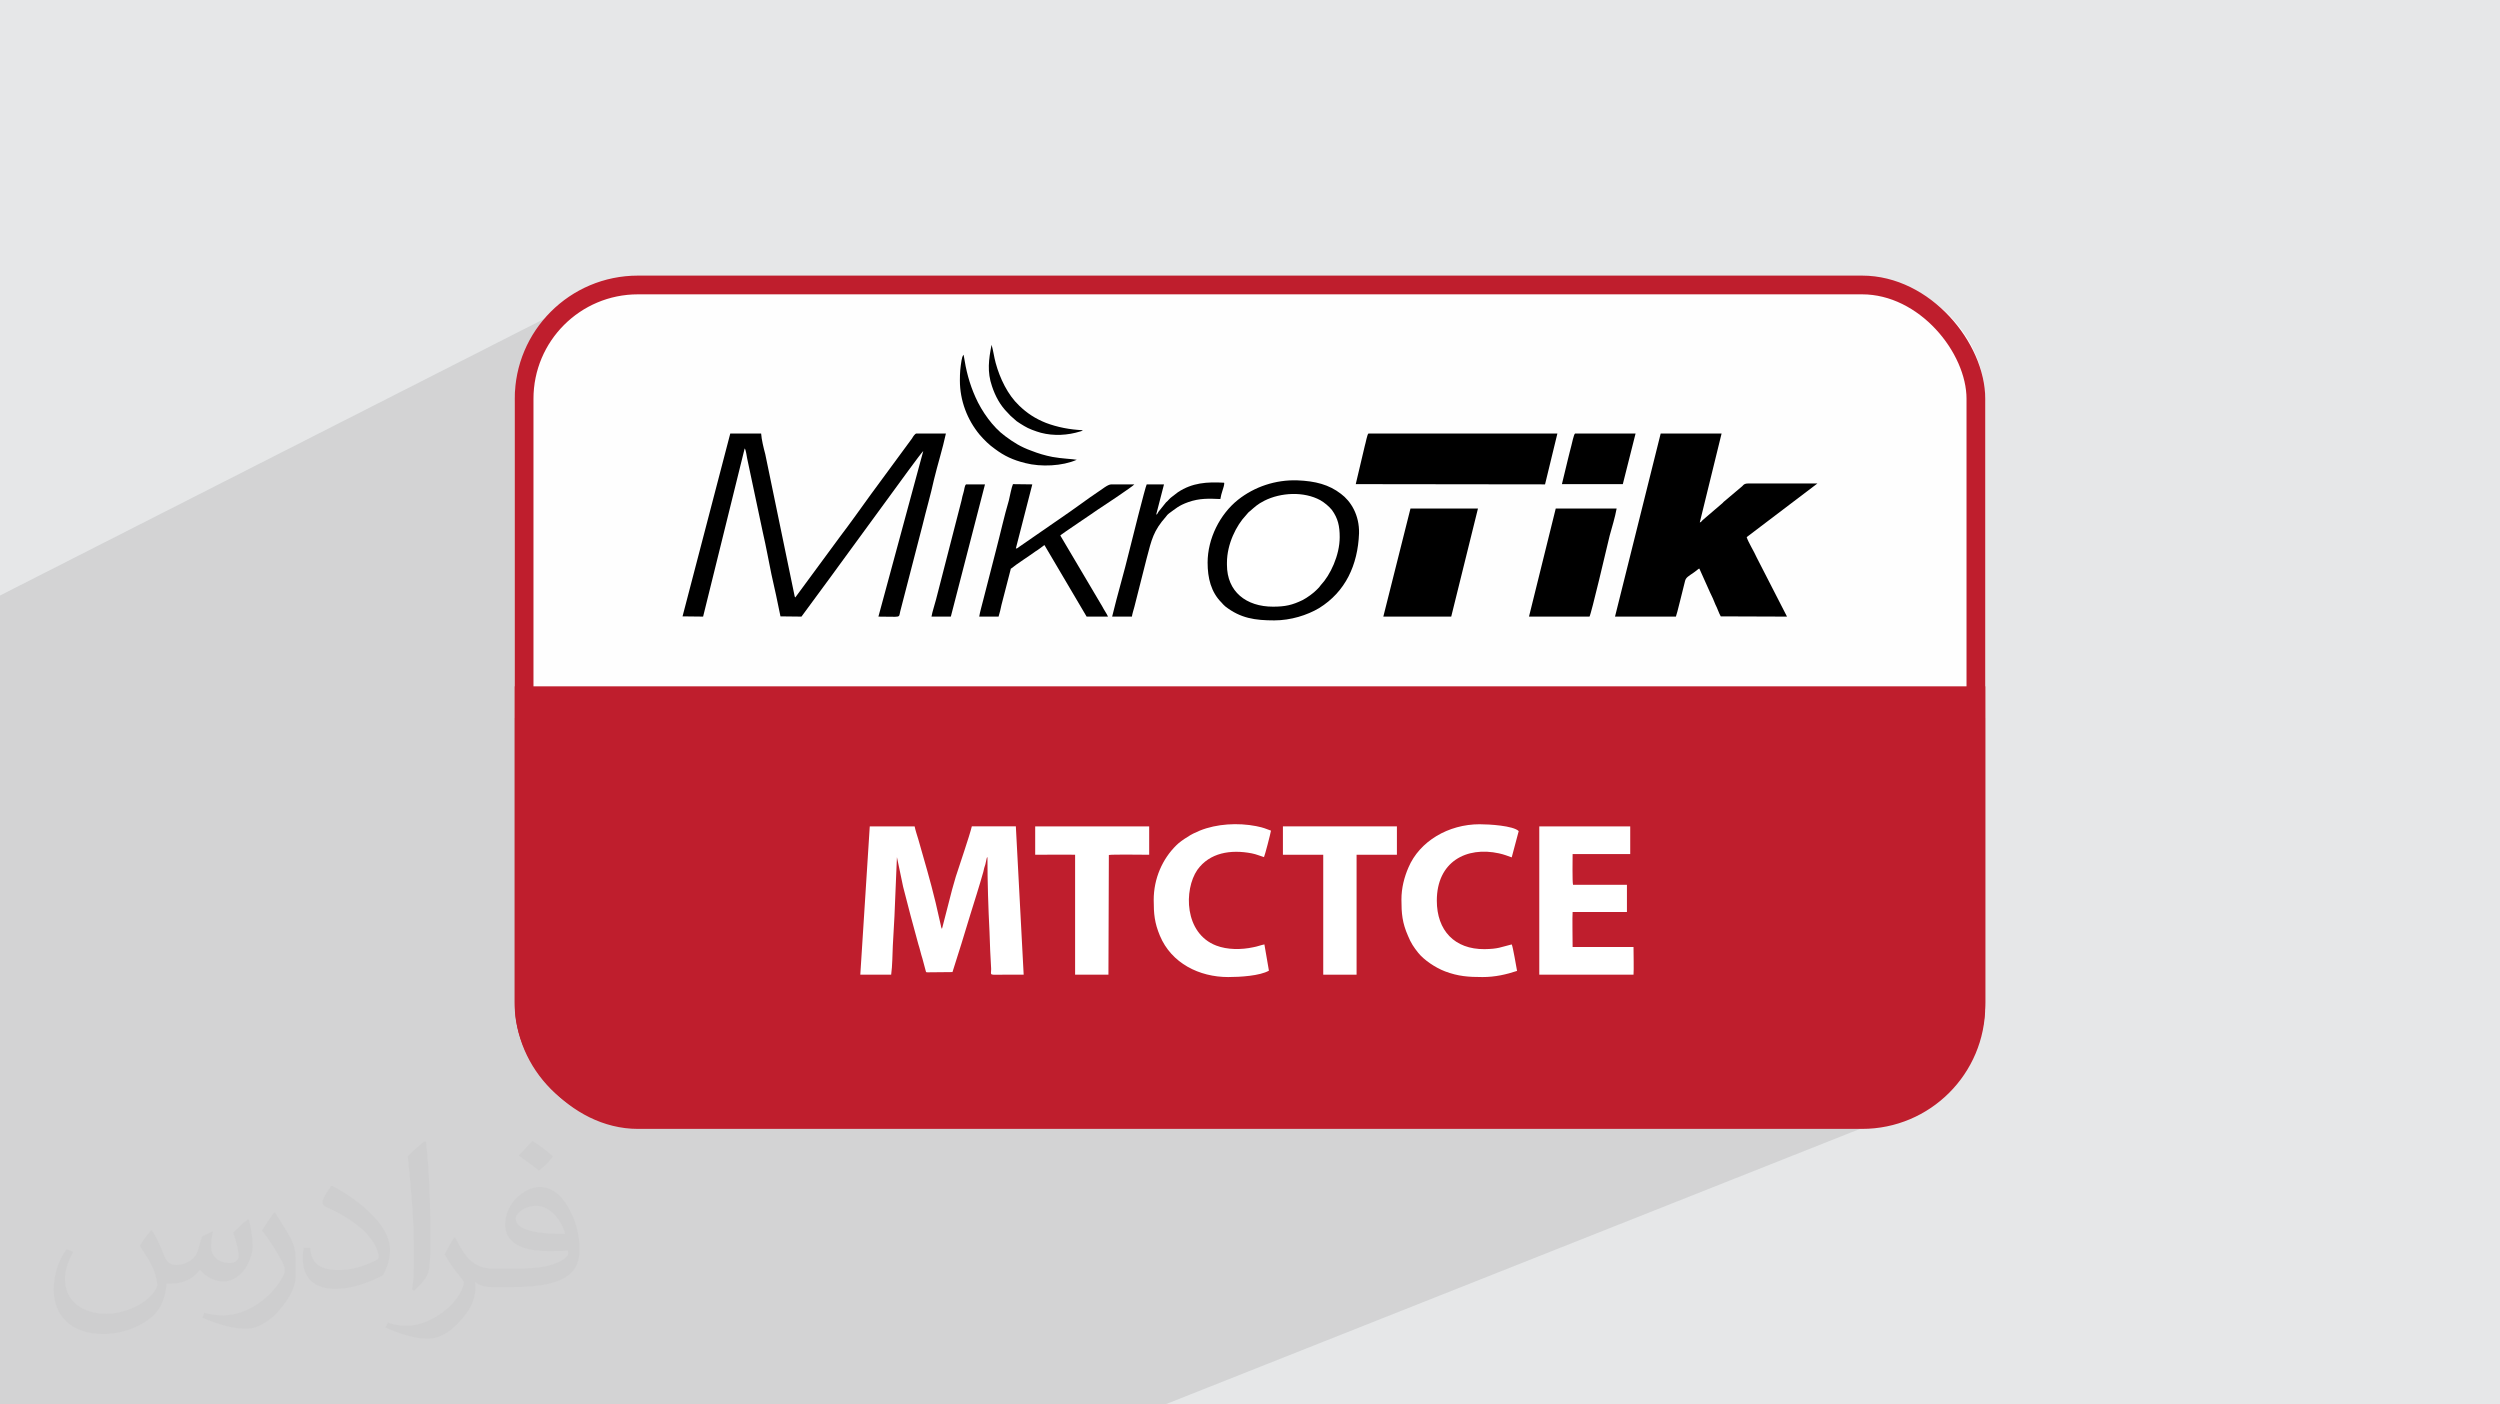
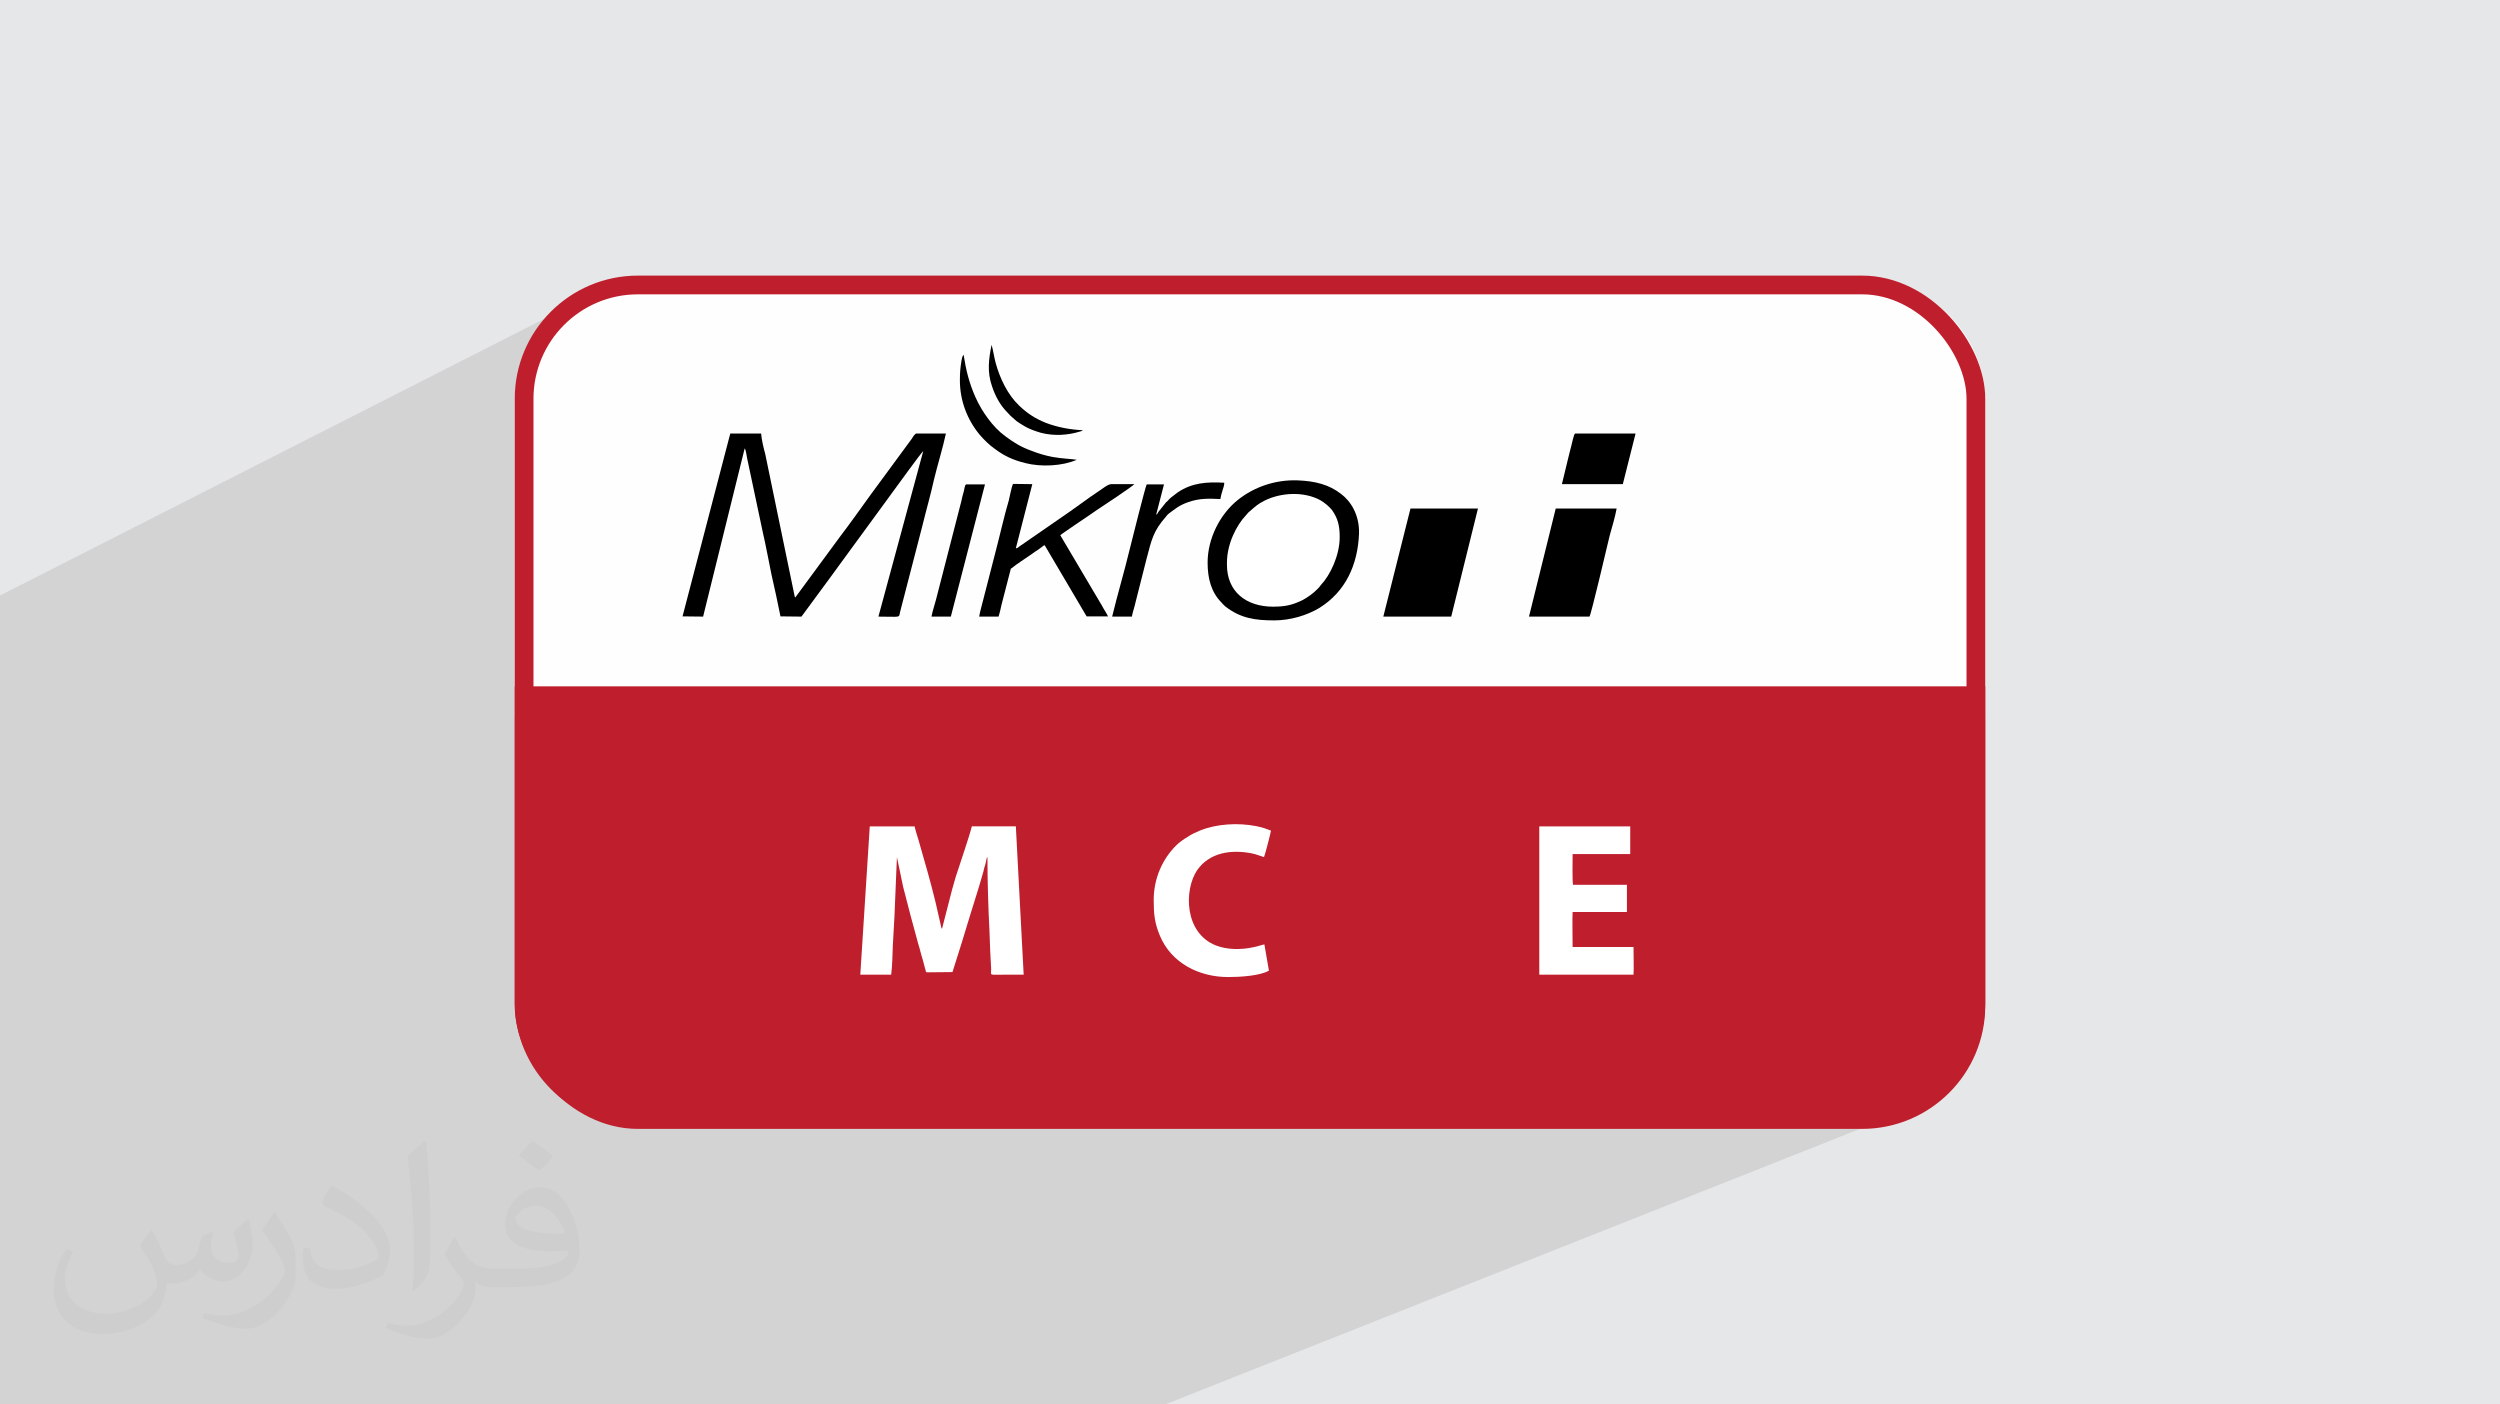
<svg xmlns="http://www.w3.org/2000/svg" xml:space="preserve" width="94.192mm" height="52.917mm" version="1.1" style="shape-rendering:geometricPrecision; text-rendering:geometricPrecision; image-rendering:optimizeQuality; fill-rule:evenodd; clip-rule:evenodd" viewBox="0 0 9404.92 5283.66">
  <defs>
    <style type="text/css">
   
    .str0 {stroke:#FEFEFE;stroke-width:70.45;stroke-miterlimit:22.926}
    .str1 {stroke:#BF1E2D;stroke-width:70.45;stroke-miterlimit:22.926}
    .fil4 {fill:none}
    .fil3 {fill:#FEFEFE}
    .fil6 {fill:black}
    .fil5 {fill:#BF1E2D}
    .fil0 {fill:#E6E7E8}
    .fil7 {fill:white}
    .fil2 {fill:#373435;fill-opacity:0.031}
    .fil1 {fill:#2B2A29;fill-opacity:0.102}
   
  </style>
  </defs>
  <g id="Layer_x0020_1">
    <polygon class="fil0" points="-0,0 9404.92,0 9404.92,5283.66 -0,5283.66 " />
    <polygon class="fil1" points="1267.53,5283.66 1257.29,5283.66 1177.89,5283.66 1167.65,5283.66 1155.86,5283.66 1062.17,5283.66 958.48,5283.66 882.09,5283.66 867.86,5283.66 841.14,5283.66 807.11,5283.66 731.2,5283.66 704.4,5283.66 612.02,5283.66 472.6,5283.66 453.96,5283.66 434.11,5283.66 336,5283.66 318.71,5283.66 300.92,5283.66 223.09,5283.66 140.6,5283.66 86.49,5283.66 73.63,5283.66 40.74,5283.66 -0,5283.66 -0,5283.16 -0,5276.26 -0,5270.35 -0,5262.22 -0,5228.2 -0,5225.44 -0,5224.05 -0,5191.37 -0,5183.29 -0,5166.7 -0,5146.06 -0,5143.49 -0,5135.46 -0,5130.6 -0,5122.03 -0,5120.34 -0,5119.09 -0,5115.77 -0,5102.77 -0,5095.95 -0,5078.92 -0,5073.18 -0,5061.89 -0,5061.51 -0,5059.68 -0,5014.22 -0,5009.77 -0,4981.09 -0,4979.5 -0,4979.27 -0,4976.87 -0,4948.71 -0,4902.4 -0,4887.73 -0,4884.19 -0,4883.14 -0,4855.13 -0,4850.83 -0,4829.32 -0,4825.62 -0,4800.94 -0,4796.83 -0,4772.99 -0,4771.89 -0,4769.54 -0,4752.58 -0,4742.4 -0,4669.6 -0,4592.23 -0,4589.53 -0,4569.51 -0,4544.92 -0,4515.83 -0,4498.19 -0,4490.89 -0,4490.78 -0,4479.71 -0,4477.02 -0,4473.53 -0,4468.37 -0,4467.51 -0,4423.02 -0,4392.74 -0,4385.01 -0,4374.11 -0,4350.74 -0,4348.85 -0,4335.83 -0,4281.16 -0,4253.93 -0,4249.98 -0,4246.7 -0,4243.47 -0,4232.12 -0,4216.35 -0,4209.56 -0,4182.51 -0,4181.49 -0,4115.91 -0,4107.96 -0,4095.39 -0,4068.76 -0,4067.87 -0,4050.63 -0,4050.61 -0,4041.64 -0,4037.57 -0,4032.36 -0,4020.2 -0,3991.6 -0,3985.25 -0,3979.65 -0,3978.52 -0,3971.21 -0,3964.64 -0,3960.16 -0,3945 -0,3939.92 -0,3935.65 -0,3929.38 -0,3927.13 -0,3908.33 -0,3904.88 -0,3900.48 -0,3899.67 -0,3897.37 -0,3895.89 -0,3873.39 -0,3862.7 -0,3860.77 -0,3852.6 -0,3834.06 -0,3822.26 -0,3800.59 -0,3793.42 -0,3746.24 -0,3710.45 -0,3683.98 -0,3668.6 -0,3654.9 -0,3634.35 -0,3606.08 -0,3581.97 -0,3581.37 -0,3580.76 -0,3563.93 -0,3563.43 -0,3558.65 -0,3557.78 -0,3546.99 -0,3545.7 -0,3528.46 -0,3503.32 -0,3482.62 -0,3451.76 -0,3434.84 -0,3423.16 -0,3408.19 -0,3394.1 -0,3383.99 -0,3378.68 -0,3370.61 -0,3307.48 -0,3297.82 -0,3260.94 -0,3187.3 -0,3120.34 -0,3117.01 -0,3104.13 -0,3096.87 -0,3057.54 -0,2979.95 -0,2252.21 -0,2240.29 2214.66,1114.43 2233.62,1105.84 2253.04,1098.14 2272.91,1091.38 2293.19,1085.59 2313.86,1080.78 2334.9,1077 2356.25,1074.26 2377.93,1072.61 2399.88,1072.05 7005.03,1072.05 7026.98,1072.61 7048.66,1074.26 7070.02,1077 7091.05,1080.78 7111.72,1085.59 7132,1091.38 7151.87,1098.14 7171.29,1105.84 7190.25,1114.43 7208.71,1123.92 7226.64,1134.26 7244.01,1145.44 7260.81,1157.4 7277,1170.14 7292.56,1183.63 7307.45,1197.83 7321.65,1212.71 7335.14,1228.27 7347.88,1244.47 7359.84,1261.26 7371.01,1278.63 7381.36,1296.57 7390.84,1315.02 7399.44,1333.98 7407.14,1353.4 7413.9,1373.27 7419.69,1393.55 7424.49,1414.22 7428.27,1435.26 7431.01,1456.61 7432.67,1478.29 7433.23,1500.24 7433.23,1512.78 7433.23,2617.09 7433.23,2665.54 7433.23,3769.85 7433.23,3783.42 7432.67,3805.37 7431.01,3827.05 7428.27,3848.4 7424.49,3869.44 7419.69,3890.11 7413.9,3910.39 7407.14,3930.26 7399.44,3949.68 7390.84,3968.64 7381.36,3987.09 7371.01,4005.03 7359.84,4022.4 7347.88,4039.19 7335.14,4055.39 7321.65,4070.95 7307.45,4085.83 7292.56,4100.03 7277,4113.52 7260.81,4126.26 7244.01,4138.22 7226.64,4149.4 7208.71,4159.74 7190.25,4169.23 7171.29,4177.83 4382.81,5283.66 4350.53,5283.66 2252.23,5283.66 1925.93,5283.66 1912.23,5283.66 1817.75,5283.66 1748.8,5283.66 1713.1,5283.66 1572.45,5283.66 1527.17,5283.66 1329.32,5283.66 1293.31,5283.66 " />
    <path class="fil2" d="M571.37 4628.22c17.95,27.21 29.6,53.36 40.96,82.43 8.45,16.91 12.93,48.09 52.57,48.09 11.61,0 28.28,-3.42 43.06,-11.61 16.63,-8.73 29.32,-21.94 35.94,-42l15.85 -53.36 38.57 -19.02 2.64 2.64c-5.27,20.09 -6.59,39.36 -6.59,54.43 0,44.63 38.57,61.56 69.22,61.56 17.95,0 34.09,-8.73 34.09,-25.11 0,-21.13 -8.98,-57.06 -20.62,-89.29 17.95,-17.95 35.94,-35.94 56.53,-50.47l3.17 1.6c8.98,38.04 14,75.56 14,100.66 0,24.57 -10.83,51.79 -19.81,69.49 -18.49,34.87 -51.25,62.62 -90.87,62.62 -30.1,0 -63.65,-15.07 -86.66,-43.06l-1.32 0c-21.66,26.96 -55.22,51.25 -108.86,51.25l-16.63 0c-2.64,35.41 -10.29,60.49 -21.94,82.95 -31.95,62.34 -126.81,106.47 -216.1,106.47 -124.17,0 -186.51,-71.59 -186.51,-166.96 0,-58.91 19.27,-113.6 48.88,-152.42l24.29 10.04c-18.49,35.41 -30.91,68.68 -30.91,101.45 0,89.29 72.66,131.83 156.4,131.83 77.68,0 173.83,-49.41 191.28,-106.72 -6.59,-62.62 -30.1,-91.93 -66.04,-148.99 10.83,-19.02 24.83,-38.04 42.28,-58.38l3.17 0 0 0 0 0 -0.02 -0.09zm1432.14 -336.04c26.15,16.39 51.79,35.66 76.87,57.85 -14,19.81 -31.45,37.79 -53.11,53.64 -25.11,-20.34 -50.19,-37.79 -75.84,-56.27 17.42,-19.55 34.62,-38.29 52.04,-55.22l0 0 0 0 0 0 0 0 0 0 0.03 0zm13.47 244.11c-42.28,0 -76.87,27.75 -76.87,48.34 0,44.13 84.53,57.85 185.72,57.31 -12.68,-51.79 -57.06,-105.68 -108.86,-105.68l0.01 0.03zm-94.86 236.19c54.96,0 103.04,-1.6 139.74,-10.83 40.96,-10.29 75.56,-30.91 75.56,-45.17 0,-3.7 0,-8.19 -1.32,-11.89 -22.98,2.11 -49.41,2.11 -72.38,2.11 -74.49,0 -131.55,-16.91 -154.02,-58.66 -5.55,-11.61 -9.51,-24.57 -9.51,-39.36 0,-40.43 17.42,-79.79 48.09,-107 25.61,-22.45 53.89,-36.44 82.67,-36.44 52.04,0 93.51,41.75 122.57,107.54 15.85,35.94 26.68,77.4 26.68,129.72 0,34.87 -9.51,64.19 -31.17,85.85 -40.43,39.11 -114.92,53.89 -229.04,53.89l-51.79 0 0 0 -13.47 0c-28.28,0 -48.62,-5.02 -64.72,-17.42l-2.64 0c0.79,6.59 1.32,12.93 1.32,19.02 0,25.61 -8.45,58.38 -25.61,84.53 -50.72,75.3 -105.68,108.04 -153.24,108.04 -48.09,0 -107,-18.49 -160.11,-42.54l9.51 -18.49c17.17,7.13 40.96,11.89 73.7,11.89 85.85,0 198.66,-82.43 212.66,-163 -3.17,-6.59 -8.98,-15.32 -17.17,-24.57 -25.11,-29.85 -40.96,-54.68 -55.75,-80.83 12.68,-25.11 24.29,-45.17 35.13,-63.4l4.49 -0.53c36.72,74.77 69.99,117.55 144.23,117.55l11.61 0 0 0 53.89 0 0 0 0 0 0 0 0 0 0 0 0.09 0.01zm-371.98 79c6.34,-34.34 6.87,-72.91 6.87,-108.86l0 -53.36c0,-99.6 -12.68,-244.36 -22.98,-338.68 17.95,-19.27 43.06,-42 62.87,-57.31l5.81 1.6c13.47,118.62 16.63,256 16.63,383.06 0,33.3 -1.32,65.79 -4.49,89.55 -1.85,30.1 -19.27,52.83 -56.53,87.7l-8.19 -3.7zm-382.8 -157.19c1.85,46.77 24.83,83.49 105.15,83.49 49.93,0 92.19,-12.93 138.96,-35.13 8.45,-3.7 12.93,-8.73 12.93,-12.93 0,-29.32 -22.45,-68.15 -60.23,-103.55 -36.72,-33.3 -85.34,-62.62 -130.76,-82.18 -15.6,-6.59 -20.62,-13.47 -20.62,-20.09 0,-13.47 17.95,-41.75 32.77,-62.09l5.02 -0.53c52.04,27.21 110.17,67.64 153.24,112.53 39.11,41.47 63.4,83.49 63.4,129.19 0,33.81 -10.29,65.51 -26.96,95.11 -57.06,28.79 -117.83,50.72 -178.06,50.72 -73.17,0 -123.1,-34.34 -123.1,-114.92 0,-8.73 0,-22.19 3.17,-39.64l25.11 0 0 0 0 0 0 0 0 0 0 0 -0.02 0zm-132.37 -132.9l45.45 73.45c16.63,27.21 32.23,56.81 32.23,103.55l0 59.7c0,48.34 -30.91,100.13 -80.83,151.38 -39.11,34.62 -73.7,49.41 -105.68,49.41 -47.55,0 -101.98,-14.79 -164.85,-41.75l7.13 -18.49c19.81,5.27 42.79,9.77 71.06,9.77 90.36,-0.53 182.8,-66.57 225.08,-147.15 5.02,-9.26 6.87,-17.95 6.87,-24.04 0,-9.26 -5.02,-19.55 -8.98,-28.79 -22.98,-43.31 -48.62,-82.95 -76.87,-119.68 14.79,-23.25 29.6,-45.7 45.7,-67.9l3.7 0.53 0 0 0 0 0 0 0 0 0 0 -0.02 0.01z" />
    <g id="_2295853615664">
      <path class="fil3 str0" d="M2399.88 1084.58l4605.16 0c235.5,0 428.19,192.69 428.19,428.2l0 1152.76 -5461.54 0 0 -1152.76c0,-235.51 192.69,-428.2 428.19,-428.2z" />
      <rect class="fil4 str1" x="1971.68" y="1072.05" width="5461.54" height="3139.57" rx="428.19" ry="428.19" />
      <path class="fil5 str1" d="M2399.88 4198.04l4605.16 0c235.5,0 428.19,-192.69 428.19,-428.19l0 -1152.76 -5461.54 0 0 1152.76c0,235.5 192.69,428.19 428.19,428.19z" />
-       <path class="fil6" d="M6075.58 2319.64l229.11 0c3.1,-5.34 27.86,-109.46 34.05,-132.6 3.11,-15.13 13.94,-19.58 34.06,-33.82l13.94 -10.67c4.64,-3.56 1.55,-1.78 6.19,-3.56l40.25 89.88c7.74,15.13 13.93,29.37 20.12,45.38 7.75,14.24 12.39,31.15 20.13,44.5l249.23 0.89 -114.56 -223.37c-7.74,-18.68 -32.5,-58.73 -37.15,-75.64l266.27 -202 -255.42 0c-17.03,0 -20.13,1.78 -27.87,10.67l-69.66 58.73c-3.1,3.56 -4.64,5.34 -9.29,8.91l-69.66 59.62c-4.64,4.44 -4.64,7.12 -10.83,8.9l82.05 -334.6 -229.11 0 -171.83 688.79z" />
      <path class="fil7" d="M3236.44 3666.74l116.1 0c4.64,-34.71 4.64,-73.87 6.2,-108.58 1.55,-37.37 4.64,-73.86 6.19,-111.23l9.29 -222.47 23.22 111.23c20.12,78.31 35.6,138.83 57.27,216.25 6.19,18.68 9.29,35.6 15.48,54.28l12.39 46.28c1.55,4.44 0,5.33 7.74,5.33l92.88 -0.89c23.22,-71.19 44.89,-143.27 66.57,-214.47 17.02,-55.17 34.06,-107.68 49.54,-162.85 1.55,-9.79 4.64,-18.68 7.75,-28.48l4.64 -21.36c3.1,-8.01 0,-3.55 3.1,-4.44 0,95.22 3.1,187.77 7.74,281.2 1.55,46.28 3.1,92.55 6.19,138.83 0,25.8 -10.83,21.36 49.54,21.36 24.77,0 48,0 72.76,0l-29.42 -557.98 -165.64 0c-7.74,33.82 -47.99,150.4 -60.37,189.55 -9.3,32.04 -18.58,64.07 -26.32,97l-24.77 96.1c-1.55,2.67 0,0.89 -1.55,2.67l-1.55 -4.44c-1.55,-1.78 -1.55,-4.45 -1.55,-6.23l-20.12 -88.1c-20.13,-83.65 -41.8,-155.73 -65.02,-237.61 -4.64,-15.13 -10.83,-33.81 -13.93,-48.95l-168.74 0 -35.61 557.98z" />
      <path class="fil6" d="M2567.68 2318.75l77.4 0.89 156.35 -632.72c4.64,4.45 7.74,30.25 9.29,37.37l58.83 277.65c12.38,53.4 21.67,105.9 32.51,158.4 12.38,52.51 23.21,105.9 34.06,158.41l78.95 0.89 114.56 -155.73c9.29,-13.35 18.57,-24.92 27.86,-38.26l199.7 -273.21c12.39,-16.9 108.37,-149.5 116.1,-155.73l-168.73 622.94c88.24,0 75.86,6.23 82.05,-19.58l83.59 -323.03c13.94,-57.84 30.96,-115.68 43.35,-172.64 13.93,-57.85 32.5,-115.69 44.89,-173.54l-111.46 0c-4.64,0.89 -12.39,11.57 -15.49,17.8l-156.35 212.69c-34.06,47.16 -78.95,110.34 -113.01,154.84l-170.28 231.38c-3.1,-3.56 -1.55,-2.68 -3.1,-8.01 -37.15,-176.2 -72.76,-355.07 -109.91,-531.28 -6.19,-23.13 -13.93,-54.29 -15.48,-77.42l-116.1 0 -179.58 687.9z" />
      <path class="fil7" d="M4615.76 2116.74l0 8.01c0,101.46 72.76,157.52 173.38,157.52 46.45,0 72.76,-6.23 111.46,-24.92 17.03,-8.9 41.8,-26.7 54.19,-40.05 6.19,-5.33 9.29,-9.79 13.93,-16.02 35.61,-37.37 71.21,-112.13 71.21,-180.65 0,-40.94 -6.19,-70.3 -29.42,-102.35 -10.83,-13.34 -27.87,-27.58 -43.34,-36.48 -61.93,-33.81 -148.62,-29.37 -210.53,1.79 -26.32,13.35 -35.61,23.13 -54.19,39.15 -7.74,5.34 -9.29,9.79 -15.48,16.02 -35.61,37.38 -71.21,107.68 -71.21,177.98z" />
      <path class="fil7" d="M5790.73 3660.51l0 6.23 354.5 0c1.56,-17.8 0,-81.88 0,-104.12l-229.1 0c0,-23.13 -1.55,-115.68 0,-131.7l204.34 0 0 -102.35 -202.79 0c-3.1,-11.56 -1.55,-99.67 -1.55,-115.68l216.72 0 0 -104.12 -342.12 0 0 551.74z" />
-       <path class="fil6" d="M5100.31 1821.29l712.1 0.89 46.44 -191.33 -710.55 0c-4.64,0.89 -10.84,37.37 -13.94,46.28l-34.05 144.16z" />
-       <path class="fil7" d="M5272.14 3383.75c0,52.5 3.1,88.1 24.77,137.04 10.83,26.7 21.67,42.72 38.7,64.07 21.67,26.7 63.46,55.18 100.62,69.41 49.54,18.69 88.24,21.36 140.88,21.36 47.99,0 89.78,-9.79 130.03,-23.13 -3.1,-15.13 -15.48,-91.66 -20.12,-99.67 -43.34,10.67 -49.54,16.9 -102.18,17.79 -113.01,0.89 -179.58,-70.3 -179.58,-182.42 0,-146.84 111.46,-204.68 233.76,-177.98 20.13,4.44 32.51,9.79 48,15.13l26.31 -98.78c-20.12,-20.47 -111.46,-25.81 -147.06,-25.81 -117.65,0 -226.02,64.07 -267.81,162.85 -15.49,35.6 -26.32,76.53 -26.32,120.14z" />
      <path class="fil7" d="M4340.21 3385.52c0,52.51 3.1,86.32 23.21,134.38 43.35,104.12 148.62,155.73 256.98,155.73 44.89,0 119.2,-4.45 153.26,-24.02l-17.02 -98.78c-13.94,2.67 -26.32,8.01 -41.8,10.67 -44.9,9.8 -97.53,9.8 -139.33,-6.23 -120.75,-46.27 -122.29,-210.01 -71.21,-284.77 46.44,-64.96 125.39,-77.41 204.34,-62.29 18.58,3.55 30.96,9.79 46.45,14.24 3.1,-5.34 24.76,-89 26.31,-99.67 -26.31,-8.91 -21.67,-9.8 -55.73,-16.91 -68.12,-13.35 -148.62,-8.9 -212.09,16.91 -17.02,7.12 -32.5,14.24 -46.44,24.02 -12.38,7.12 -32.51,21.36 -41.8,31.14 -52.63,51.62 -85.14,125.48 -85.14,205.57z" />
      <polygon class="fil6" points="5204.02,2319.64 5459.45,2319.64 5560.07,1912.95 5306.2,1912.95 " />
-       <path class="fil7" d="M3894.36 3215.55c26.32,0 134.69,-0.89 150.16,0l0 451.19 125.39 0 1.56 -450.29c13.93,-2.68 128.49,-0.9 151.7,-0.9l0 -106.79 -428.81 0 0 106.79z" />
-       <polygon class="fil7" points="4826.29,3215.55 4978,3215.55 4978,3666.74 5103.4,3666.74 5103.4,3215.55 5255.11,3215.55 5255.11,3108.76 4826.29,3108.76 " />
      <path class="fil6" d="M4615.76 2116.74c0,-70.3 35.61,-140.6 71.21,-177.98 6.19,-6.23 7.74,-10.67 15.48,-16.02 18.58,-16.02 27.87,-25.8 54.19,-39.15 61.92,-31.15 148.61,-35.6 210.53,-1.79 15.48,8.91 32.51,23.14 43.34,36.48 23.22,32.04 29.42,61.41 29.42,102.35 0,68.52 -35.61,143.27 -71.21,180.65 -4.64,6.23 -7.74,10.68 -13.93,16.02 -12.39,13.35 -37.15,31.15 -54.19,40.05 -38.7,18.69 -65.01,24.92 -111.46,24.92 -100.62,0 -173.38,-56.07 -173.38,-157.52l0 -8.01zm-72.76 0c0,56.95 12.38,110.35 52.63,150.39 3.11,3.56 9.3,10.68 13.94,14.24 57.27,44.5 111.46,52.51 184.22,52.51 61.92,0 123.84,-19.58 168.73,-46.28 99.08,-61.4 145.52,-161.95 150.16,-281.2 1.55,-69.41 -30.96,-121.03 -68.12,-148.62 -44.89,-34.71 -95.97,-48.06 -164.09,-50.72 -82.05,-2.67 -161,24.02 -222.92,72.97 -68.12,54.29 -114.56,145.95 -114.56,236.71z" />
      <path class="fil6" d="M5752.03 2319.64l227.57 0c6.19,-8.01 65.02,-258.97 75.86,-304.35 9.29,-33.82 20.13,-68.53 26.32,-102.34l-229.11 0 -100.63 406.68z" />
-       <path class="fil6" d="M3683.83 2319.64l72.76 0c3.1,-9.8 9.29,-33.82 10.83,-43.6l34.06 -131.71c1.55,-7.12 0,-3.55 4.64,-7.12 15.48,-13.35 68.12,-47.16 89.78,-63.18 6.2,-3.55 9.3,-6.23 17.03,-11.56 4.64,-3.56 9.29,-7.12 15.48,-11.57 1.55,0.89 1.55,0.89 1.55,0.89l1.55 1.78c0,0 0,0.9 0,0.9l156.35 265.19 80.5 0c-6.19,-13.35 -15.48,-25.81 -21.67,-38.27l-157.9 -266.97c3.1,-4.45 131.58,-89.88 139.32,-96.11 6.2,-3.55 134.69,-88.99 139.33,-96.1 -27.87,0 -57.27,0 -86.69,0 -13.94,0 -35.61,19.58 -54.19,31.14 -30.95,20.47 -69.65,49.83 -100.62,71.19l-190.41 131.71c-7.74,5.34 -7.74,7.12 -13.94,7.12l61.93 -241.16 -72.76 -0.89c-4.64,8.9 -12.38,48.06 -15.48,61.41 -17.03,56.94 -32.51,127.25 -47.99,185.99l-48 186.88c-4.64,19.58 -12.38,44.49 -15.48,64.07z" />
+       <path class="fil6" d="M3683.83 2319.64l72.76 0c3.1,-9.8 9.29,-33.82 10.83,-43.6l34.06 -131.71c1.55,-7.12 0,-3.55 4.64,-7.12 15.48,-13.35 68.12,-47.16 89.78,-63.18 6.2,-3.55 9.3,-6.23 17.03,-11.56 4.64,-3.56 9.29,-7.12 15.48,-11.57 1.55,0.89 1.55,0.89 1.55,0.89l1.55 1.78l156.35 265.19 80.5 0c-6.19,-13.35 -15.48,-25.81 -21.67,-38.27l-157.9 -266.97c3.1,-4.45 131.58,-89.88 139.32,-96.11 6.2,-3.55 134.69,-88.99 139.33,-96.1 -27.87,0 -57.27,0 -86.69,0 -13.94,0 -35.61,19.58 -54.19,31.14 -30.95,20.47 -69.65,49.83 -100.62,71.19l-190.41 131.71c-7.74,5.34 -7.74,7.12 -13.94,7.12l61.93 -241.16 -72.76 -0.89c-4.64,8.9 -12.38,48.06 -15.48,61.41 -17.03,56.94 -32.51,127.25 -47.99,185.99l-48 186.88c-4.64,19.58 -12.38,44.49 -15.48,64.07z" />
      <path class="fil6" d="M4349.5 1936.09l29.42 -113.91 -65.02 0c-4.64,6.23 -58.82,223.36 -65.01,248.28 -20.13,83.65 -44.9,165.52 -65.02,249.17l74.31 0c1.55,-10.68 6.19,-24.92 9.29,-36.48l46.44 -183.32c18.58,-70.3 24.77,-102.34 72.76,-156.62 3.1,-4.45 6.19,-8.01 10.83,-11.57 26.32,-18.68 35.61,-29.37 72.76,-42.72 43.34,-15.13 77.4,-13.34 120.75,-11.56 1.55,-10.68 4.64,-21.36 7.75,-31.15 1.55,-5.33 3.1,-9.79 4.64,-15.13 0,-0.89 1.55,-5.33 1.55,-7.12 1.55,-7.12 0,-6.23 0,-8.01 -65.02,-3.55 -119.2,0 -173.39,35.6l-23.21 17.8c-4.64,4.44 -4.64,2.67 -10.84,9.79 -3.1,4.45 -6.19,6.23 -10.83,10.68l-27.87 34.7c-6.19,8.91 -3.1,8.91 -9.29,11.57z" />
      <path class="fil6" d="M5875.88 1821.29l229.1 0 48 -190.44 -227.57 0c-4.64,1.78 -12.39,40.05 -13.94,45.39 -4.64,16.02 -7.74,32.03 -12.38,48.94l-23.21 96.11z" />
      <path class="fil6" d="M3504.25 2319.64l72.76 0 128.49 -497.46 -71.2 0c-6.2,5.34 -6.2,20.47 -9.3,29.37 -3.1,10.68 -6.19,21.36 -7.74,31.15l-95.97 372.87c-4.64,18.68 -13.94,45.38 -17.03,64.07z" />
      <path class="fil6" d="M4050.72 1729.63c-12.38,-2.67 -58.82,-4.45 -91.33,-10.67 -27.87,-5.34 -54.18,-13.35 -78.95,-23.14 -40.25,-14.24 -68.12,-32.03 -99.08,-55.17 -46.44,-33.82 -88.24,-93.45 -111.45,-145.95 -23.22,-51.61 -35.61,-100.56 -44.9,-160.18 -4.64,5.33 -6.19,12.45 -7.74,21.36 -4.64,28.48 -6.19,45.38 -6.19,75.64 0,75.65 27.87,147.73 74.31,203.79 17.02,19.58 35.61,38.26 57.27,53.39 35.61,26.7 68.12,41.83 114.56,53.4 58.83,15.13 139.33,11.56 193.51,-12.46z" />
      <path class="fil6" d="M4073.94 1618.39c-47.99,-1.78 -97.53,-11.56 -139.33,-27.58 -40.25,-16.03 -71.2,-36.49 -100.62,-64.97 -43.34,-40.93 -72.76,-103.22 -88.24,-160.18 -6.2,-22.25 -9.3,-48.06 -15.49,-68.53 -10.83,54.29 -17.02,102.35 1.55,155.73 12.38,37.37 30.96,72.08 58.83,99.67 3.1,3.56 6.19,7.12 10.83,11.57l23.22 20.47c9.29,6.23 17.02,11.56 27.86,17.79 17.03,10.68 41.8,19.58 63.47,25.81 47.99,12.46 100.63,9.79 148.62,-5.34 1.55,0 3.1,-0.89 4.64,-1.78 4.64,-2.68 1.55,-0.89 4.64,-2.68z" />
    </g>
  </g>
</svg>